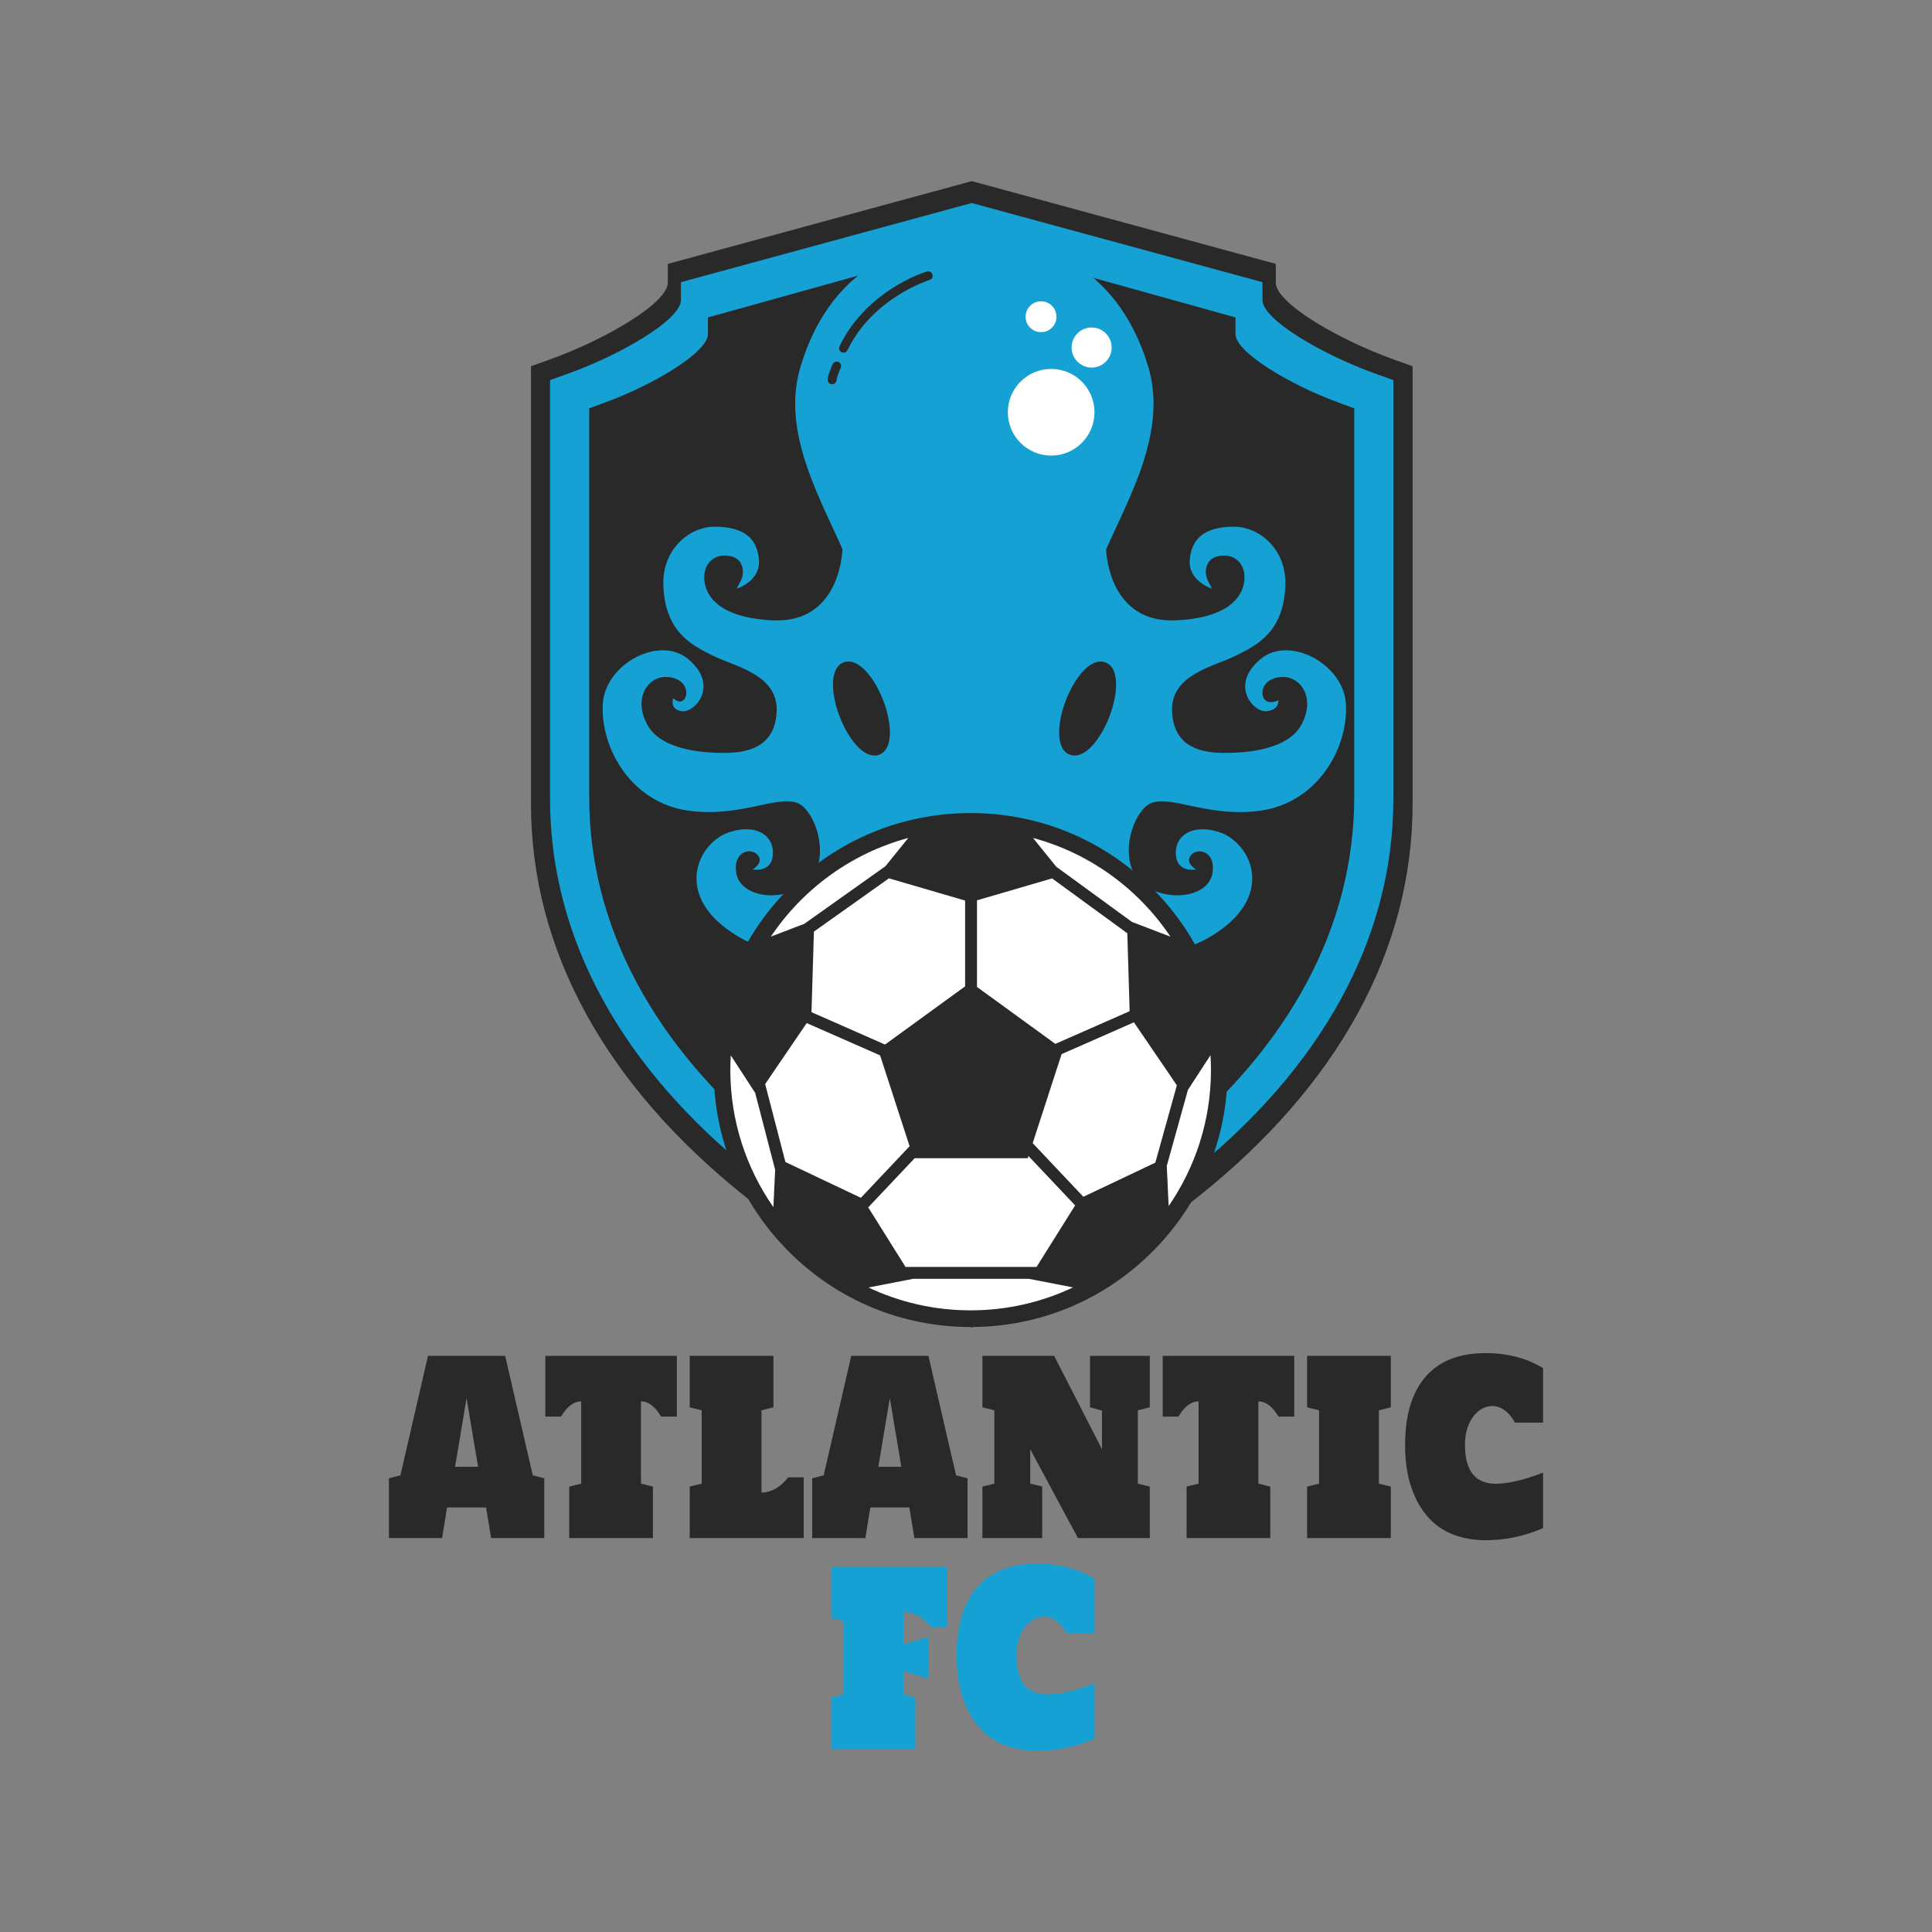
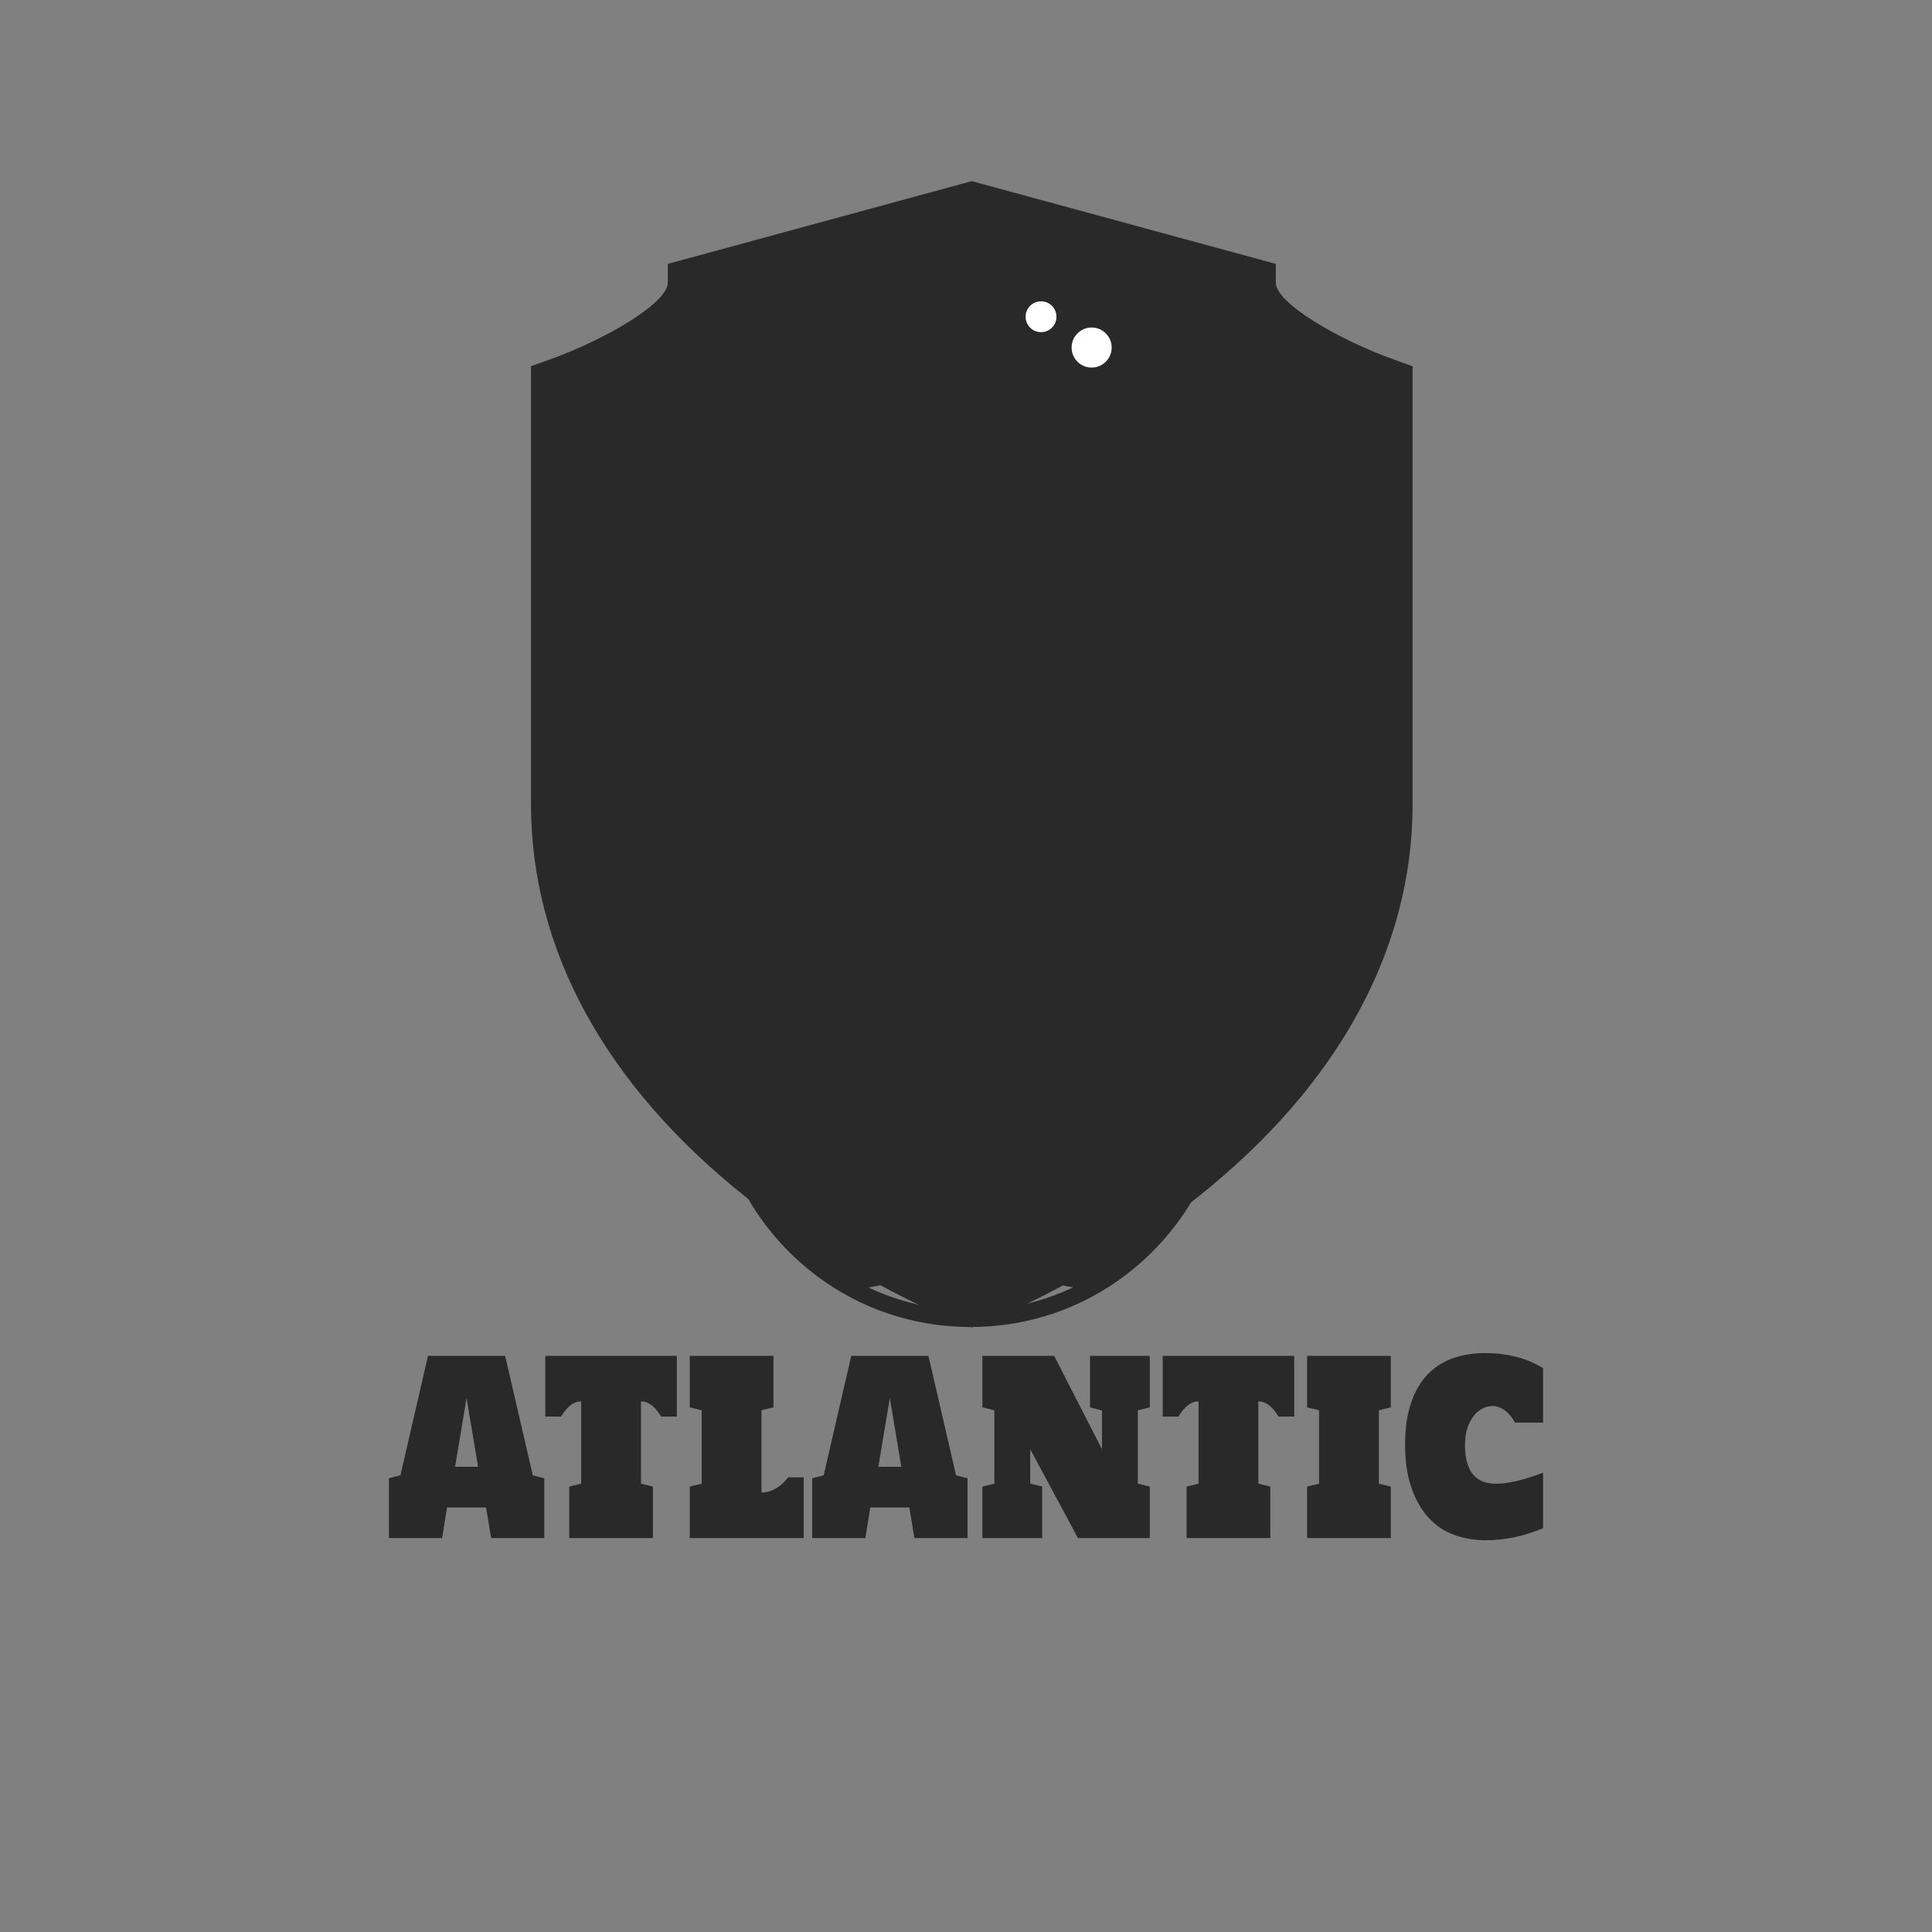
<svg xmlns="http://www.w3.org/2000/svg" width="512" height="512" style="" viewBox="0 0 512 512" data-svgdocument="" id="_Ylb0aY22Pm7yvUz2QqOPv" class="fl-svgdocument" x="0" y="0">
  <rect x="0" y="0" width="512" height="512" fill="#808080" stroke="none" />
  <defs id="_GT-sQjlnFsJNGr42AetPE" transform="matrix(0.765, 0, 0, 0.765, 42.64, 32.79)" />
  <path id="_P7HfyQ0MEgtZlg0rYYmRA" d="M49.207,0.221L24.079,7.219v1.636c0,1.779-5.313,4.965-10.081,6.711l-1.583,0.581l-0.002,1.488v36.701  c0,12.679,6.334,24.534,18.315,34.282c8.958,7.289,17.828,10.814,18.202,10.961L50,100l1.07-0.42  c0.373-0.146,9.242-3.672,18.202-10.961c11.981-9.748,18.314-21.604,18.314-34.282V16.149l-1.585-0.582  c-4.769-1.747-10.081-4.933-10.081-6.711V7.219L50,0L49.207,0.221z" fill="#292929" transform="matrix(3.108, 0, 0, 3.038, 102.138, 48)" />
-   <path id="__DrNwL-GNWJZkdmB27IaR" d="M49.207,0.221L24.079,7.219v1.636c0,1.779-5.313,4.965-10.081,6.711l-1.583,0.581l-0.002,1.488v36.701  c0,12.679,6.334,24.534,18.315,34.282c8.958,7.289,17.828,10.814,18.202,10.961L50,100l1.07-0.42  c0.373-0.146,9.242-3.672,18.202-10.961c11.981-9.748,18.314-21.604,18.314-34.282V16.149l-1.585-0.582  c-4.769-1.747-10.081-4.933-10.081-6.711V7.219L50,0L49.207,0.221z" fill="#15a1d4" transform="matrix(2.973, 0, 0, 2.906, 108.862, 53.802)" />
  <path id="_3FiQJtLfbC2zr6M7Drhvp" d="M49.207,0.221L24.079,7.219v1.636c0,1.779-5.313,4.965-10.081,6.711l-1.583,0.581l-0.002,1.488v36.701  c0,12.679,6.334,24.534,18.315,34.282c8.958,7.289,17.828,10.814,18.202,10.961L50,100l1.07-0.42  c0.373-0.146,9.242-3.672,18.202-10.961c11.981-9.748,18.314-21.604,18.314-34.282V16.149l-1.585-0.582  c-4.769-1.747-10.081-4.933-10.081-6.711V7.219L50,0L49.207,0.221z" fill="#292929" transform="matrix(2.697, 0, 0, 2.697, 122.667, 64.656)" />
  <g id="_7stexy1C7bhiT3Xsu2m8D" transform="matrix(0.812, 0, 0, 0.812, 49.869, 48)">
-     <path id="_2FLaE4KKnmxdLFQTvuxWh" d="M94.98,63.124c-0.269-4.852-6.838-8.351-10.316-5.464c-3.867,3.21-0.821,6.524,0.732,6.33  c1.553-0.194,1.412-1.321,1.412-1.321s-1.173,0.59-1.725-0.172s-0.105-2.568,2.15-2.657c2.254-0.09,4.085,2.49,2.404,5.703  c-1.657,3.165-6.793,3.493-9.271,3.493c-2.478,0-6.195-0.418-6.434-4.956c-0.239-4.538,5.061-5.494,7.733-6.822  c2.672-1.329,5.769-2.905,5.986-8.509c0.164-4.24-3.053-7.143-6.322-7.099c-3.269,0.045-4.994,1.261-5.247,3.934  c-0.254,2.672,2.68,3.56,2.68,3.56s0,0-0.485-0.948c-0.485-0.948-0.373-2.642,1.239-2.978c1.612-0.336,2.799,0.47,3.113,1.859  c0.314,1.388-0.022,5.553-8.263,5.912c-7.992,0.347-8.398-8.079-8.415-8.589c2.912-6.582,7.459-14.402,5.069-22.224  C67.076,9.277,57.166,6.769,50,6.769c-7.166,0-17.076,2.508-21.018,15.406c-2.513,8.225,2.645,16.449,5.505,23.232l-0.458-1.033  c0,0-0.153,8.972-8.394,8.614c-8.241-0.358-8.577-4.523-8.263-5.912c0.314-1.388,1.5-2.195,3.113-1.859  c1.612,0.336,1.724,2.03,1.239,2.978c-0.485,0.948-0.485,0.948-0.485,0.948s2.933-0.888,2.68-3.56  c-0.254-2.672-1.978-3.889-5.247-3.934c-3.269-0.045-6.487,2.859-6.322,7.099c0.217,5.605,3.314,7.181,5.986,8.509  c2.672,1.329,7.972,2.284,7.733,6.822c-0.239,4.538-3.956,4.956-6.434,4.956c-2.478,0-7.614-0.328-9.271-3.493  c-1.682-3.212,0.149-5.792,2.404-5.703c2.254,0.09,2.702,1.896,2.15,2.657c-0.552,0.761-1.373-0.09-1.373-0.09  s-0.493,1.388,1.06,1.582s4.598-3.12,0.732-6.33c-3.478-2.887-10.047,0.612-10.316,5.464c-0.296,5.349,3.449,11.928,10.331,12.898  c6.882,0.97,11.719-2.523,13.928-0.478c2.209,2.045,3.299,7.882-0.358,9.853c-3.145,1.694-7.255,0.851-7.733-1.762  c-0.478-2.613,1.687-3.21,2.553-2.269c0.866,0.94-0.582,1.777-0.582,1.777s2.269,0.463,2.448-1.747  c0.19-2.338-1.986-3.837-5.24-2.777c-3.668,1.195-6.584,7.016-0.448,11.644s12.51,3.016,15.571,0.717  C38.55,88.682,41.812,79.667,50,79.667c7.729,0,11.45,9.016,14.511,11.315c3.06,2.299,9.435,3.911,15.571-0.717  s3.22-10.45-0.448-11.644c-3.254-1.06-5.43,0.439-5.24,2.777c0.179,2.209,2.448,1.747,2.448,1.747s-1.448-0.836-0.582-1.777  c0.866-0.941,3.031-0.343,2.553,2.269c-0.478,2.613-4.588,3.456-7.733,1.762c-3.658-1.971-2.568-7.808-0.358-9.853  c2.209-2.045,7.046,1.448,13.928,0.478C91.532,75.052,95.276,68.474,94.98,63.124z M33.826,22.416  c-0.266,0.603-0.502,1.283-0.504,1.456c-0.003,0.295-0.244,0.535-0.538,0.535c-0.001,0-0.002,0-0.003,0  c-0.296-0.002-0.535-0.239-0.535-0.535c0-0.505,0.456-1.575,0.596-1.891c0.12-0.272,0.438-0.395,0.709-0.274  C33.823,21.826,33.946,22.144,33.826,22.416z M38.501,69.246c-0.185,0.072-0.383,0.108-0.587,0.108h0  c-1.65,0-3.301-2.348-4.204-4.675c-1.077-2.775-1.268-5.934,0.454-6.603c0.185-0.072,0.383-0.108,0.587-0.108  c1.65,0,3.3,2.348,4.204,4.675C40.032,65.418,40.222,68.578,38.501,69.246z M44.57,11.787c-0.068,0.02-6.848,2.12-9.926,8.492  c-0.093,0.192-0.285,0.304-0.485,0.304c-0.078,0-0.158-0.017-0.234-0.054c-0.268-0.129-0.38-0.451-0.25-0.718  c3.289-6.81,10.29-8.966,10.586-9.055c0.284-0.085,0.584,0.077,0.669,0.362C45.016,11.403,44.854,11.702,44.57,11.787z   M63.781,17.904c1.054,0,1.911,0.857,1.911,1.911c0,1.054-0.857,1.911-1.911,1.911c-1.054,0-1.911-0.857-1.911-1.911  C61.87,18.761,62.727,17.904,63.781,17.904z M58.503,15.671c0.605,0,1.097,0.492,1.097,1.097c0,0.605-0.492,1.097-1.097,1.097  c-0.605,0-1.097-0.492-1.097-1.097C57.407,16.162,57.899,15.671,58.503,15.671z M54.92,27.354c0-2.48,2.018-4.498,4.498-4.498  c2.48,0,4.498,2.018,4.498,4.498s-2.018,4.498-4.498,4.498C56.938,31.851,54.92,29.834,54.92,27.354z M66.331,64.679  c-0.903,2.327-2.554,4.675-4.204,4.675c-0.204,0-0.401-0.036-0.587-0.108c-1.721-0.669-1.531-3.828-0.454-6.603  c0.903-2.327,2.554-4.675,4.204-4.675c0.204,0,0.402,0.037,0.587,0.108C67.598,58.745,67.408,61.904,66.331,64.679z" fill="#15a1d4" transform="matrix(2.696, 0, 0, 2.696, 121.783, 0.497)" />
    <g id="_8RmvyT7BE1lUU2WUpbTYV" transform="matrix(1, 0, 0, 1, 1, 0)">
-       <circle id="_QGf47xshdiYWozBhnj4NX" cx="88.385" cy="88.385" r="88.385" fill="#ffffff" transform="matrix(0.16, 0, 0, 0.16, 266.511, 61.292)" />
      <circle id="_y4xNNu9SNMe68VYJAq1YZ" cx="88.385" cy="88.385" r="88.385" fill="#ffffff" transform="matrix(0.074, 0, 0, 0.074, 287.319, 47.771)" />
      <circle id="_kgJn_zC3doRnXkaQKcnVn" cx="88.385" cy="88.385" r="88.385" fill="#ffffff" transform="matrix(0.057, 0, 0, 0.057, 272.305, 39.222)" />
    </g>
  </g>
  <path id="_0rgLBSK2m-qmTBjs65K_K" fill="#292929" transform="matrix(0.507, 0, 0, 0.644, 256.46, 407.61)" text="ATLANTIC" text-anchor="middle" font-size="100" letter-spacing="0" side="left" offset="0.5" dx="0" dy="0" space="preserve" href="#" font-family="Holtwood One SC" font-scale="contain" x="0" y="0" data-fl-textpath="" d="M-221.342 0L-249.122 0L-251.762-12.6L-272.172-12.6L-274.752 0L-302.542 0L-302.542-24.61L-296.532-25.83L-282.132-75L-241.792-75L-227.342-25.83L-221.342-24.61L-221.342 0ZM-261.962-57.62L-267.972-29.35L-255.952-29.35L-261.962-57.62ZM-220.799-75L-152.049-75L-152.049-50L-160.259-50Q-161.089-51.07 -162.159-52.2Q-163.229-53.32 -164.549-54.22Q-165.869-55.13 -167.429-55.69Q-168.999-56.25 -170.799-56.25L-170.799-56.25L-170.799-22.41L-164.549-21.19L-164.549 0L-208.299 0L-208.299-21.19L-202.049-22.41L-202.049-56.25Q-203.859-56.25 -205.419-55.69Q-206.979-55.13 -208.299-54.22Q-209.619-53.32 -210.689-52.2Q-211.769-51.07 -212.599-50L-212.599-50L-220.799-50L-220.799-75ZM-107.813-52.59L-107.813-18.75Q-105.473-18.75 -103.413-19.31Q-101.363-19.87 -99.613-20.75Q-97.853-21.63 -96.413-22.75Q-94.973-23.88 -93.893-25L-93.893-25L-85.743-25L-85.743 0L-145.313 0L-145.313-21.19L-139.063-22.41L-139.063-52.59L-145.313-53.81L-145.313-75L-101.563-75L-101.563-53.81L-107.813-52.59ZM-0.102 0L-27.882 0L-30.522-12.6L-50.932-12.6L-53.512 0L-81.302 0L-81.302-24.61L-75.292-25.83L-60.892-75L-20.552-75L-6.102-25.83L-0.102-24.61L-0.102 0ZM-40.722-57.62L-46.732-29.35L-34.712-29.35L-40.722-57.62ZM 57.616 0L 32.666-36.57L 32.666-22.41L 38.916-21.24L 38.916 0L 7.666 0L 7.666-21.19L 13.916-22.41L 13.916-52.59L 7.666-53.81L 7.666-75L 45.166-75L 70.166-36.57L 70.166-52.49L 63.916-53.81L 63.916-75L 95.166-75L 95.166-53.81L 88.916-52.59L 88.916-22.41L 95.166-21.19L 95.166 0L 57.616 0ZM 101.906-75L 170.656-75L 170.656-50L 162.446-50Q 161.616-51.07  160.546-52.2Q 159.476-53.32  158.156-54.22Q 156.836-55.13  155.276-55.69Q 153.706-56.25  151.906-56.25L 151.906-56.25L 151.906-22.41L 158.156-21.19L 158.156 0L 114.406 0L 114.406-21.19L 120.656-22.41L 120.656-56.25Q 118.846-56.25  117.286-55.69Q 115.726-55.13  114.406-54.22Q 113.086-53.32  112.016-52.2Q 110.936-51.07  110.106-50L 110.106-50L 101.906-50L 101.906-75ZM 177.392-53.81L 177.392-75L 221.142-75L 221.142-53.81L 214.892-52.59L 214.892-22.41L 221.142-21.19L 221.142 0L 177.392 0L 177.392-21.19L 183.642-22.41L 183.642-52.59L 177.392-53.81ZM 259.909-38.38L 259.909-38.38Q 259.909-34.18  260.989-31.15Q 262.059-28.13  264.139-26.17Q 266.209-24.22  269.209-23.29Q 272.219-22.36  276.069-22.36L 276.069-22.36Q 280.659-22.36  286.909-23.49Q 293.159-24.61  300.729-26.95L 300.729-26.95L 300.729-4.1Q 292.869-1.46  285.429-0.29Q 277.979 0.88  270.749 0.88L 270.749 0.88Q 261.909 0.88  254.219-1.32Q 246.529-3.52  240.849-8.42Q 235.159-13.33  231.889-20.8Q 228.609-28.27  228.609-38.38L 228.609-38.38Q 228.609-48.24  231.619-55.37Q 234.619-62.5  240.109-67.11Q 245.609-71.73  253.299-73.93Q 260.989-76.12  270.359-76.12L 270.359-76.12Q 276.119-76.12  280.739-75.54Q 285.349-74.95  289.059-74.07Q 292.769-73.19  295.629-72.09Q 298.489-71  300.729-69.97L 300.729-69.97L 300.729-47.51L 286.039-47.51Q 283.549-51.03  280.489-52.69Q 277.439-54.35  274.219-54.35L 274.219-54.35Q 271.479-54.35  268.919-53.27Q 266.359-52.2  264.359-50.15Q 262.349-48.1  261.129-45.14Q 259.909-42.19  259.909-38.38Z" />
-   <path text="FC" text-anchor="middle" font-size="100" letter-spacing="0" side="left" offset="0.5" dx="0" dy="0" space="preserve" href="#" font-family="Holtwood One SC" font-scale="contain" transform="matrix(0.507, 0, 0, 0.644, 255.142, 463.433)" x="0" y="0" fill="#15a1d4" data-fl-textpath="" id="_3K6ynODqkBFWWhdMHniDm" d="M-31.031-56.25L-31.031-42.92L-17.751-46.09L-17.751-28.81L-31.031-31.98L-31.031-22.41L-24.781-21L-24.781 0L-68.531 0L-68.531-21.19L-62.281-22.41L-62.281-52.49L-68.531-53.71L-68.531-75L-8.131-75L-8.131-50L-16.331-50Q-17.501-51.07 -18.991-52.2Q-20.481-53.32 -22.311-54.22Q-24.141-55.13 -26.321-55.69Q-28.491-56.25 -31.031-56.25L-31.031-56.25ZM 28.098-38.38L 28.098-38.38Q 28.098-34.18  29.178-31.15Q 30.248-28.13  32.328-26.17Q 34.398-24.22  37.398-23.29Q 40.408-22.36  44.258-22.36L 44.258-22.36Q 48.848-22.36  55.098-23.49Q 61.348-24.61  68.918-26.95L 68.918-26.95L 68.918-4.1Q 61.058-1.46  53.618-0.29Q 46.168 0.88  38.938 0.88L 38.938 0.88Q 30.098 0.88  22.408-1.32Q 14.718-3.52  9.038-8.42Q 3.348-13.33  0.078-20.8Q-3.202-28.27 -3.202-38.38L-3.202-38.38Q-3.202-48.24 -0.192-55.37Q 2.808-62.5  8.298-67.11Q 13.798-71.73  21.488-73.93Q 29.178-76.12  38.548-76.12L 38.548-76.12Q 44.308-76.12  48.928-75.54Q 53.538-74.95  57.248-74.07Q 60.958-73.19  63.818-72.09Q 66.678-71  68.918-69.97L 68.918-69.97L 68.918-47.51L 54.228-47.51Q 51.738-51.03  48.678-52.69Q 45.628-54.35  42.408-54.35L 42.408-54.35Q 39.668-54.35  37.108-53.27Q 34.548-52.2  32.548-50.15Q 30.538-48.1  29.318-45.14Q 28.098-42.19  28.098-38.38Z" />
-   <circle id="_tEroZUvtCG-3pbj4Mia5b" cx="88.385" cy="88.385" r="88.385" fill="#ffffff" transform="matrix(0.748, 0, 0, 0.748, 191.169, 217.785)" />
  <path transform="matrix(0.215, 0, 0, 0.215, 189.132, 215.472)" fill="#292929" id="_KSWKRIiDc32FuM-3TgEcI" d="M540.709,92.77C480.886,32.945,401.344,0,316.74,0S152.595,32.945,92.771,92.77C32.947,152.594,0,232.137,0,316.74  s32.947,164.144,92.771,223.968c59.824,59.824,139.366,92.772,223.969,92.772s164.146-32.948,223.969-92.772  c59.824-59.824,92.771-139.364,92.771-223.968S600.534,152.594,540.709,92.77z M324.57,107.554l92.539-27.02l92.733,67.617  l2.89,96.052l-91.589,40.3l-96.573-70.166V107.554z M205.126,298.659l36.385,111.981l-60.048,63.582l-93.034-44.109l-24.951-96.114  l51.208-75.133L205.126,298.659z M120.563,245.435l2.989-99.337l92.484-65.661l93.871,27.406v105.771l-98.693,71.705  L120.563,245.435z M247.729,425.413h139.443l0.875-2.691l57.484,60.866l-47.553,75.862H236.493l-46.018-73.414L247.729,425.413z   M455.668,472.962l-62.458-66.131l35.646-109.704l89.139-39.22l52.927,77.658l-26.537,95.333L455.668,472.962z M563.029,152.358  l-47.449-18.172l-93.288-68.021L393.585,30.66C463.704,49.511,523.622,93.509,563.029,152.358z M239.899,30.657L211.71,65.523  l-99.934,70.951l-41.275,15.807C109.909,93.468,169.809,49.502,239.899,30.657z M21.097,298.674l30.053,46.2l24.612,94.803  l-2.161,46.039C40.168,437.758,20.53,379.503,20.53,316.74C20.53,310.671,20.736,304.654,21.097,298.674z M190.81,584.806  l54.874-10.691h143.104l54.173,10.557c-38.312,18.121-81.101,28.28-126.221,28.28C271.733,612.951,229.049,602.844,190.81,584.806z   M560.808,484.381l-2.321-49.462l26.087-93.723l27.797-42.729c0.37,6.046,0.58,12.135,0.58,18.272  C612.951,378.922,593.676,436.678,560.808,484.381z" />
</svg>